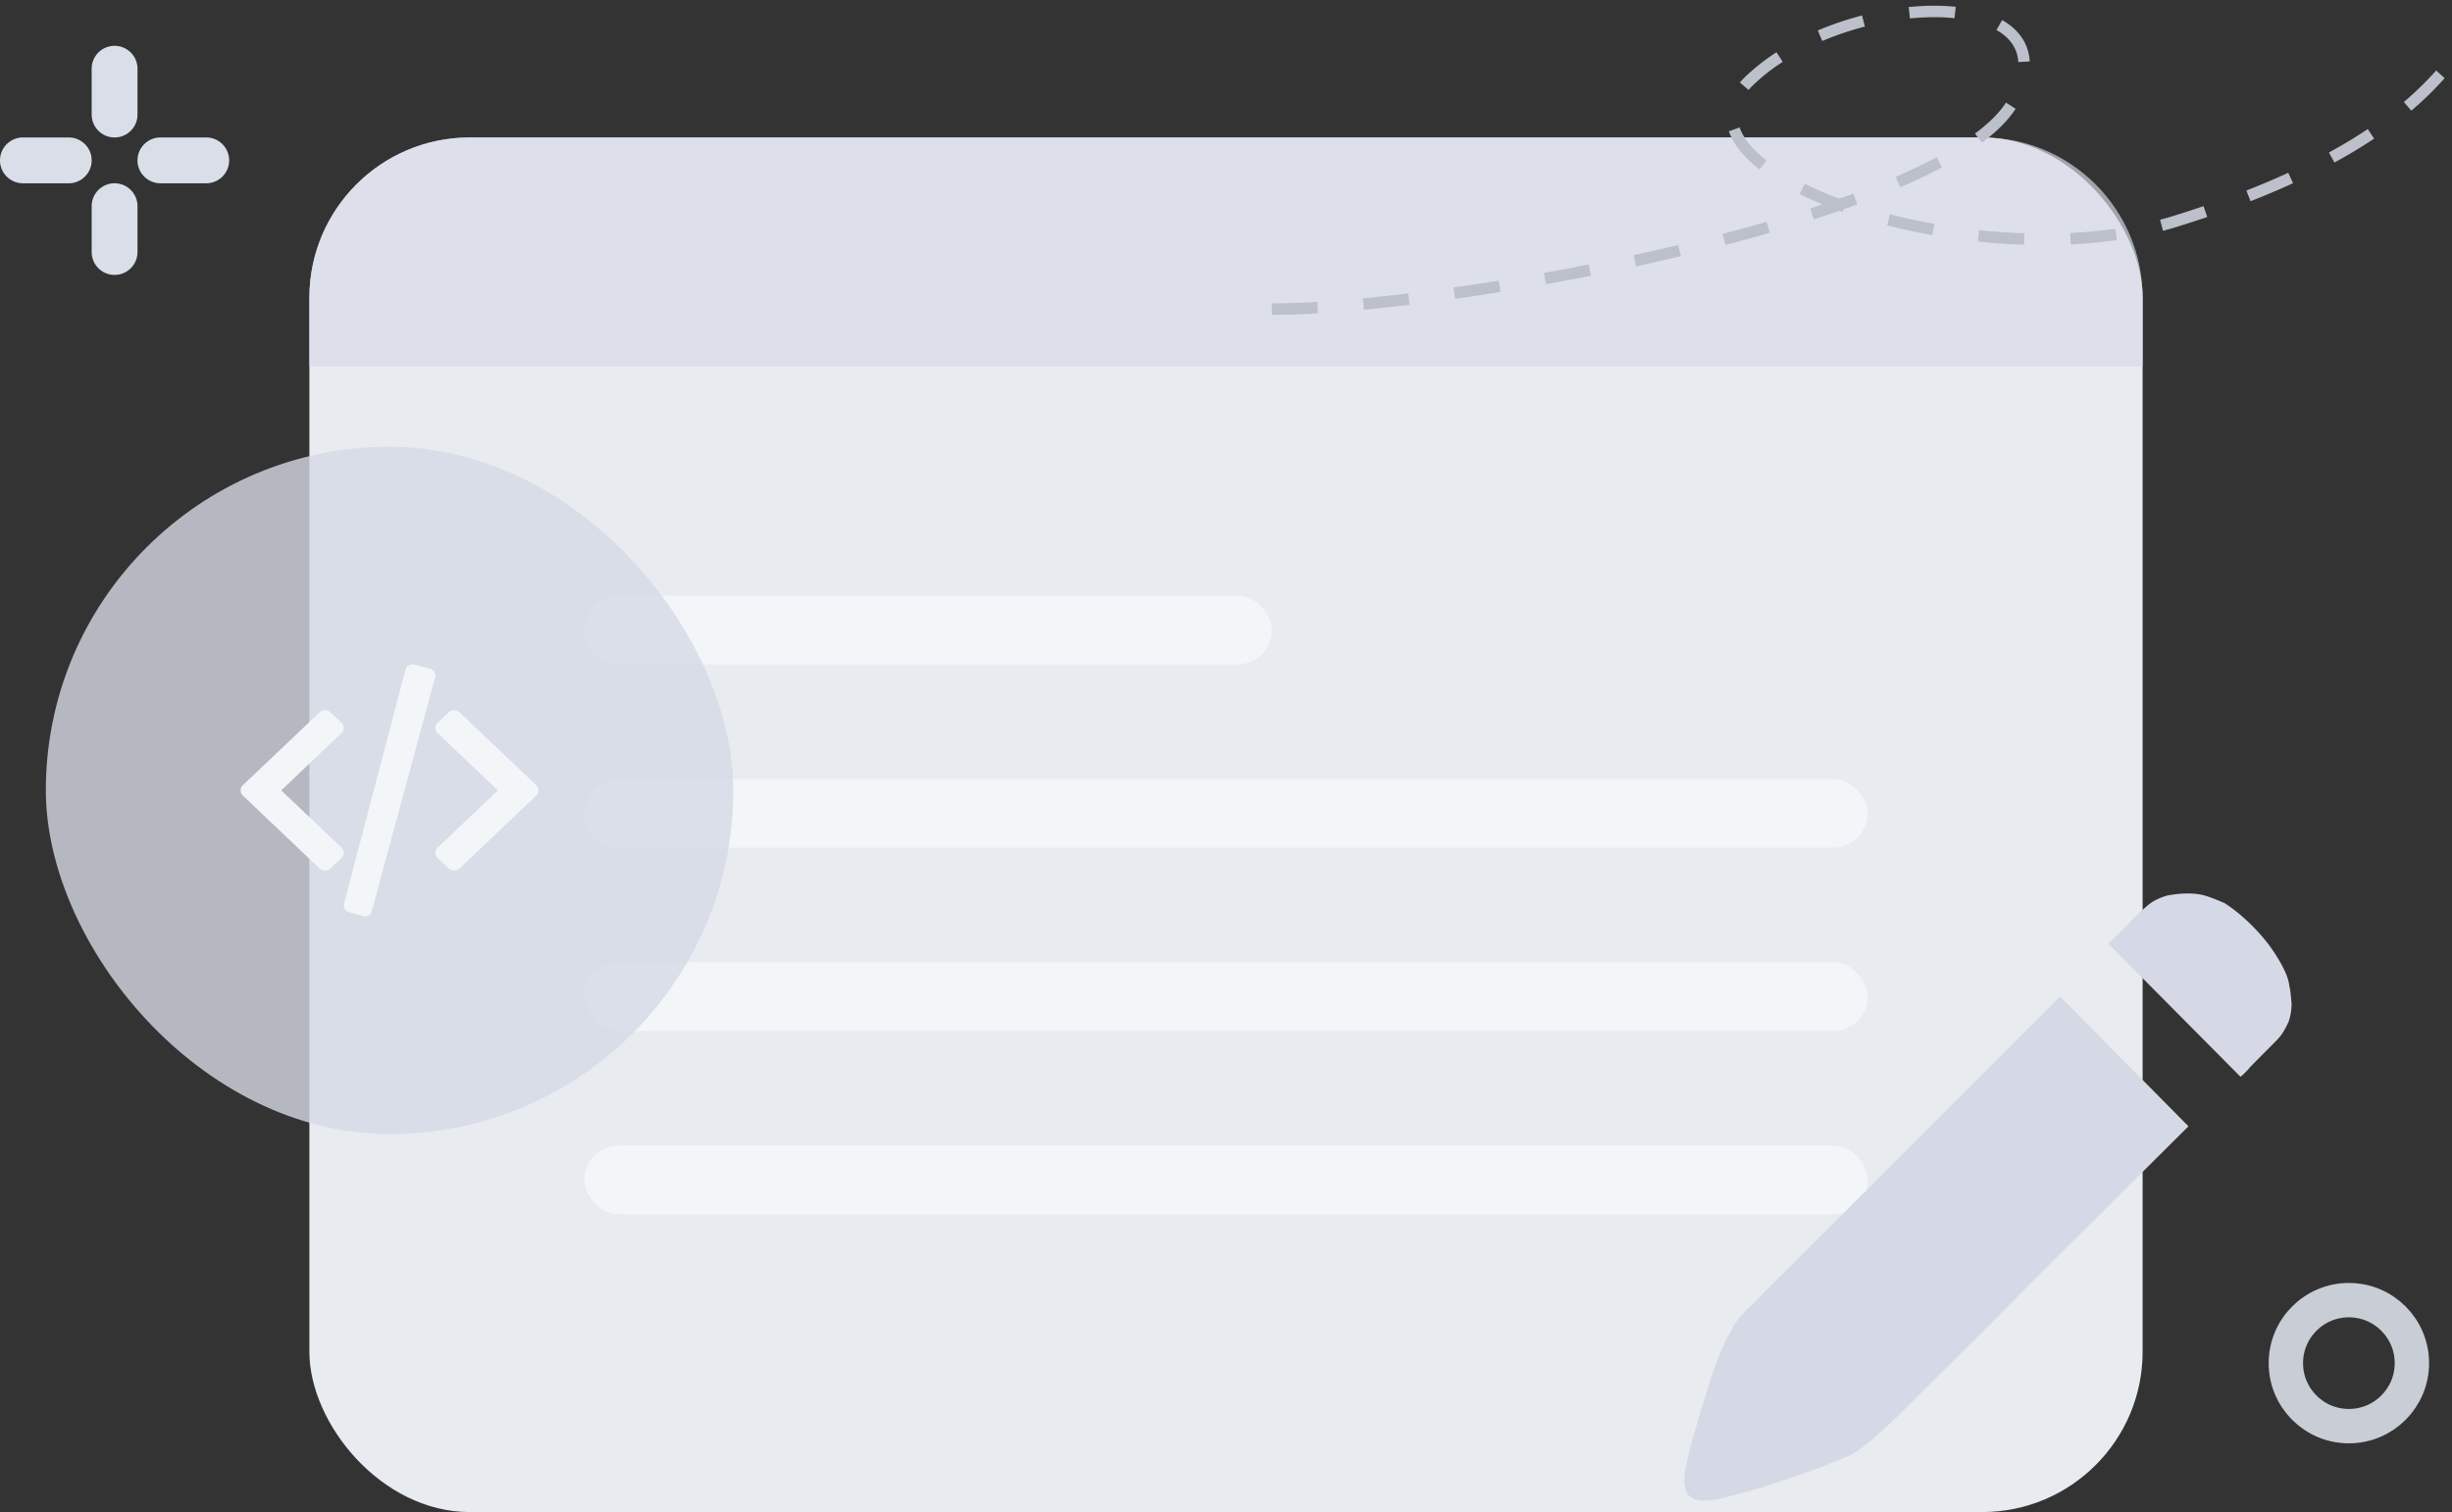
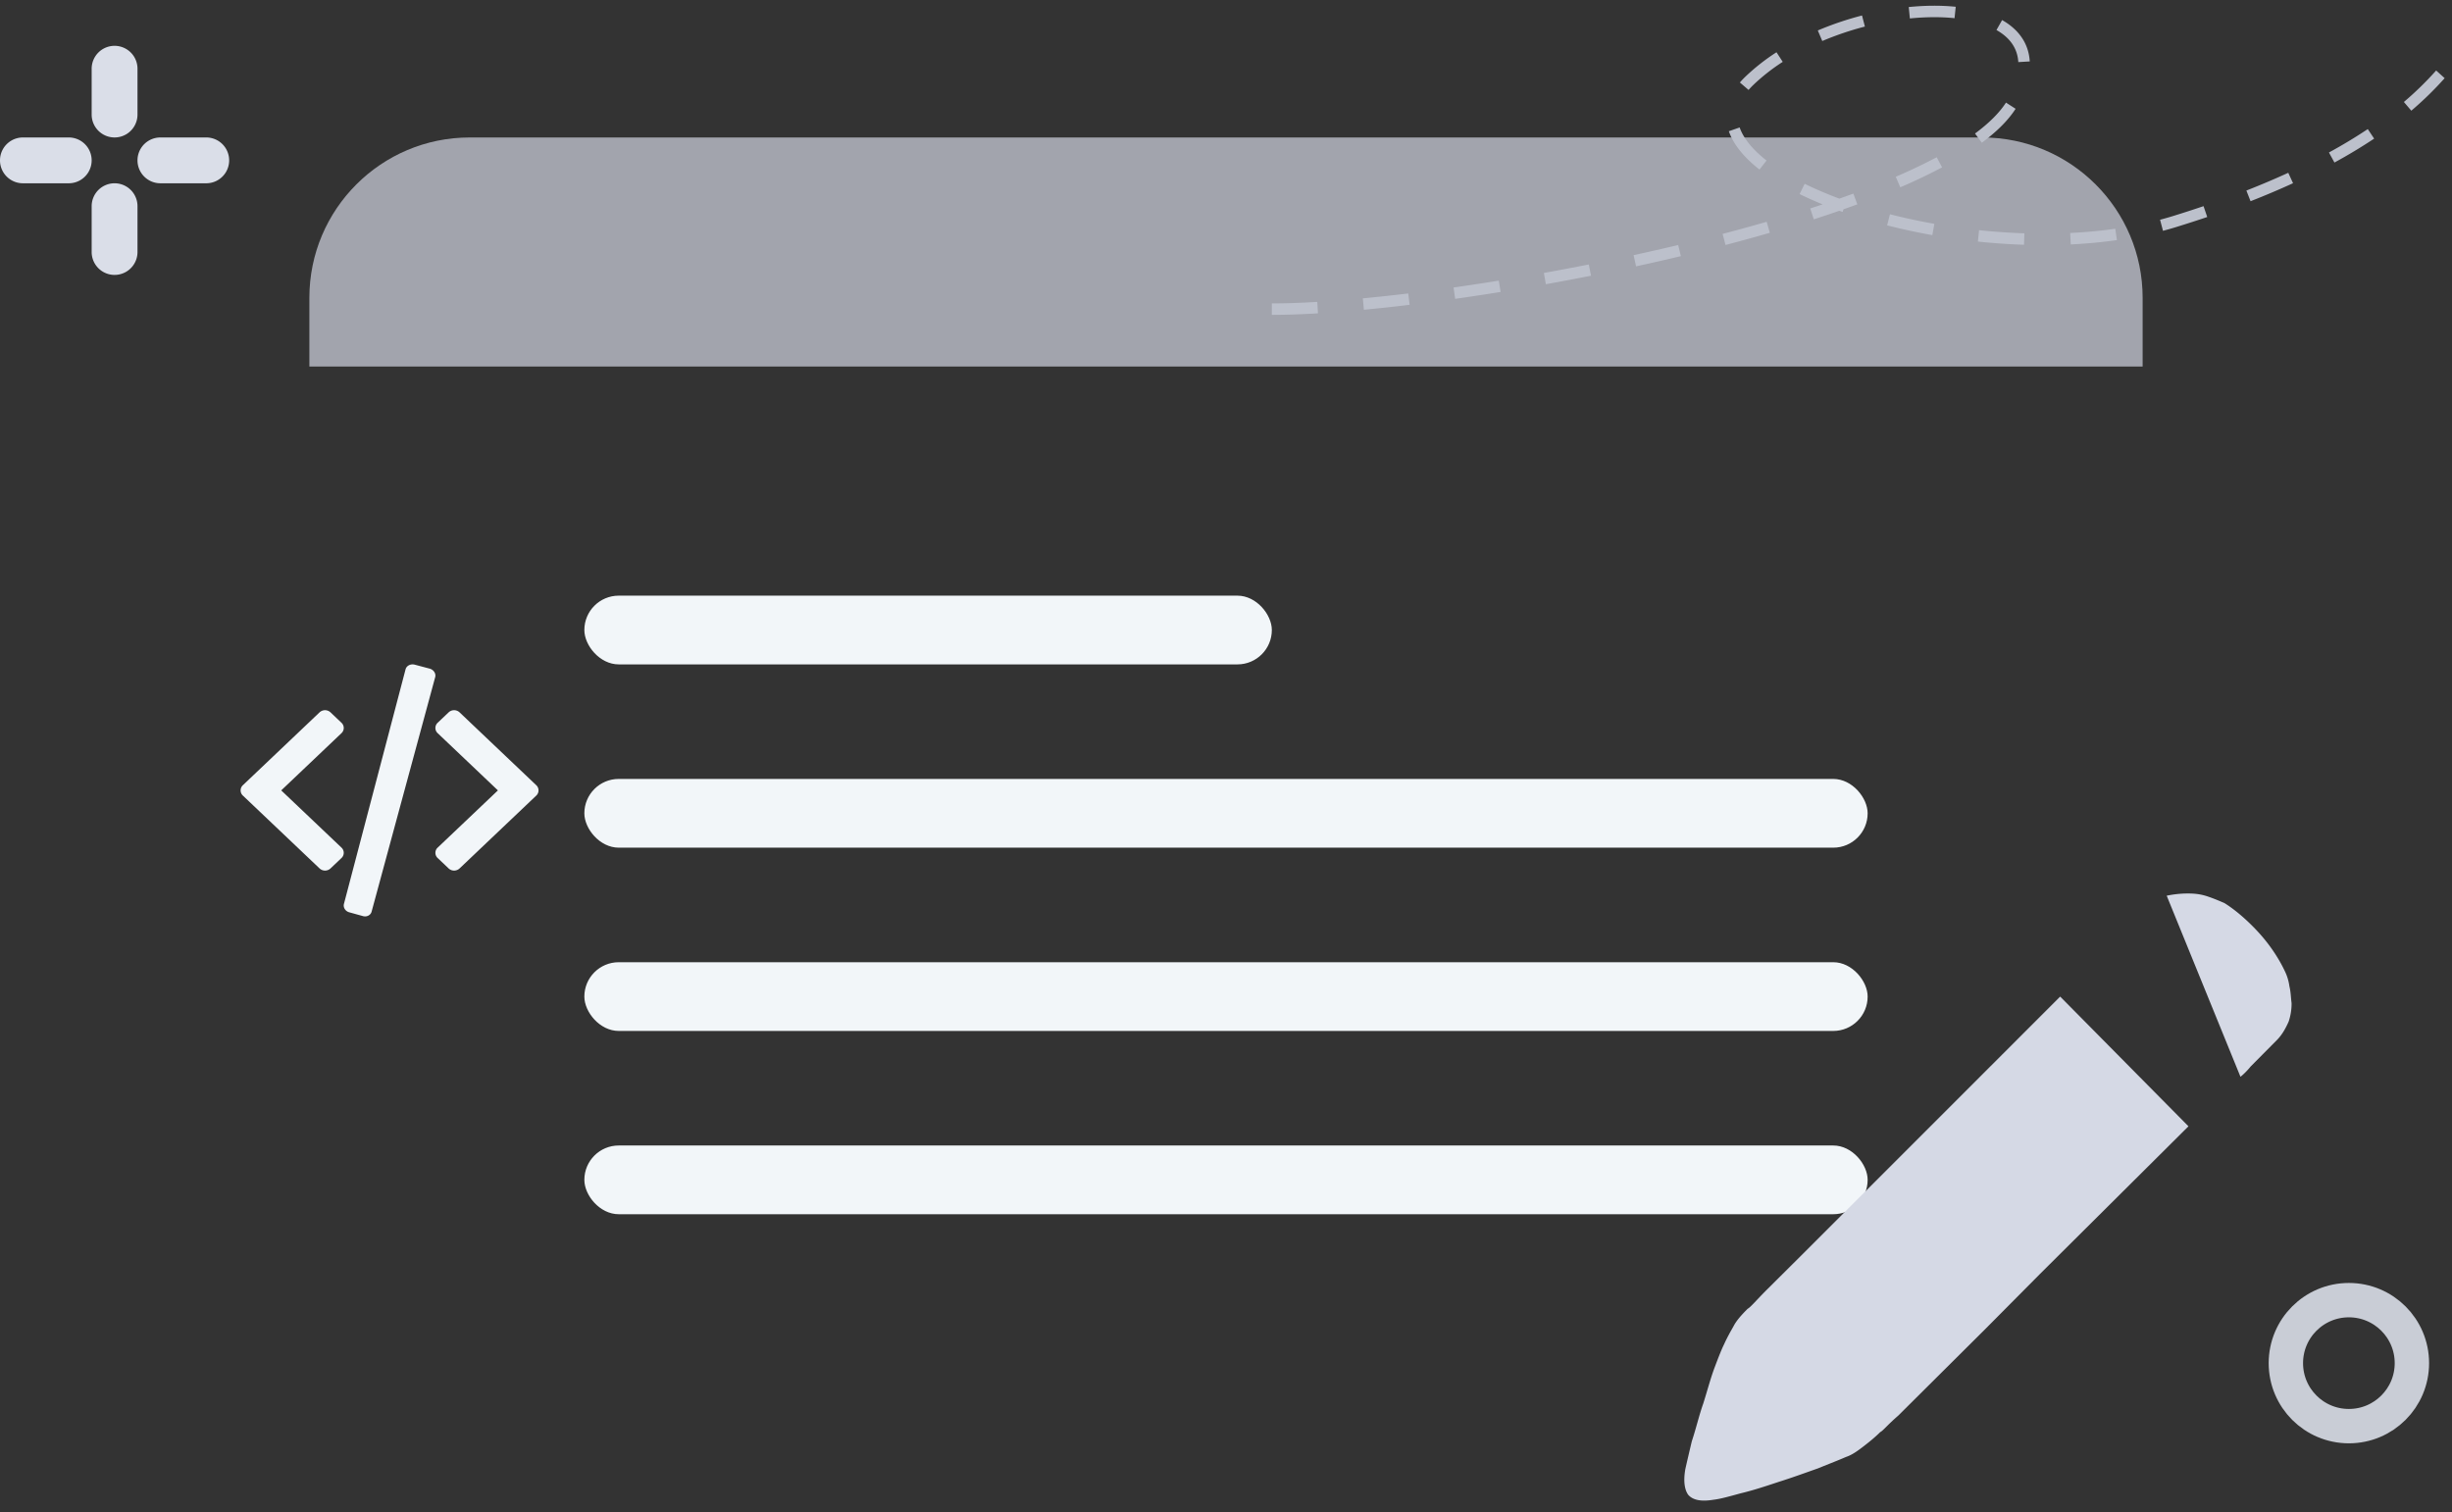
<svg xmlns="http://www.w3.org/2000/svg" height="132" width="214">
  <rect width="100%" height="100%" fill="#333333" stroke="none" />
  <title>empty</title>
  <g fill="none" fill-rule="evenodd">
-     <rect fill="#e8ebf0" height="120" rx="14" width="160" x="27" y="12" />
    <path d="M41 12h132c7.732 0 14 6.268 14 14v6H27v-6c0-7.732 6.268-14 14-14z" fill="#d8dce8" opacity=".67" />
    <g fill="#f2f6f9">
      <rect height="6" rx="3" width="60" x="51" y="52" />
      <rect height="6" rx="3" width="112" x="51" y="68" />
      <rect height="6" rx="3" width="112" x="51" y="84" />
      <rect height="6" rx="3" width="112" x="51" y="100" />
    </g>
-     <rect fill="#d5d9e5" height="60" opacity=".8" rx="30" width="60" x="4" y="39" />
-     <path d="M199.809 86.096a4.29 4.29 0 00-.383-1.285c-.573-1.22-1.402-2.442-2.422-3.534-1.02-1.092-2.04-1.928-2.869-2.442-.446-.192-.892-.385-1.466-.578S191.586 78 190.95 78s-1.212.064-1.85.193c-.637.193-1.21.45-1.72.9-.447.385-1.02.899-1.658 1.606-.637.642-1.275 1.22-1.721 1.67L195.538 94c.255-.193.637-.578.892-.9l1.02-1.028 1.275-1.285c.446-.45.765-1.028 1.02-1.606a4.957 4.957 0 00.255-1.607c-.064-.45-.064-.964-.191-1.478zM179.803 87l-22.269 22.275-3.315 3.298c-.876.87-1.439 1.555-1.689 1.68-.563.56-1 1.057-1.25 1.555-.251.436-.564.996-.814 1.556-.188.373-.438.995-.813 1.99s-.626 1.992-1.001 3.174c-.375 1.058-.626 2.178-1 3.298-.251 1.058-.439 1.866-.564 2.426-.187 1.058-.062 1.805.25 2.24.376.436 1.064.623 2.19.436.563-.062 1.25-.249 2.377-.56 1.063-.249 2.189-.622 3.315-.996 1.188-.373 2.377-.808 3.44-1.182 1.064-.435 1.877-.746 2.44-.995.563-.187 1.063-.56 1.626-.996s1.001-.809 1.376-1.182c.188-.062.626-.622 1.564-1.431l3.253-3.236 4.316-4.293 4.817-4.853L191 98.324z" fill="#d5d9e5" fill-rule="nonzero" />
+     <path d="M199.809 86.096a4.29 4.29 0 00-.383-1.285c-.573-1.22-1.402-2.442-2.422-3.534-1.02-1.092-2.04-1.928-2.869-2.442-.446-.192-.892-.385-1.466-.578S191.586 78 190.95 78s-1.212.064-1.85.193L195.538 94c.255-.193.637-.578.892-.9l1.02-1.028 1.275-1.285c.446-.45.765-1.028 1.02-1.606a4.957 4.957 0 00.255-1.607c-.064-.45-.064-.964-.191-1.478zM179.803 87l-22.269 22.275-3.315 3.298c-.876.87-1.439 1.555-1.689 1.68-.563.56-1 1.057-1.25 1.555-.251.436-.564.996-.814 1.556-.188.373-.438.995-.813 1.99s-.626 1.992-1.001 3.174c-.375 1.058-.626 2.178-1 3.298-.251 1.058-.439 1.866-.564 2.426-.187 1.058-.062 1.805.25 2.24.376.436 1.064.623 2.19.436.563-.062 1.25-.249 2.377-.56 1.063-.249 2.189-.622 3.315-.996 1.188-.373 2.377-.808 3.44-1.182 1.064-.435 1.877-.746 2.44-.995.563-.187 1.063-.56 1.626-.996s1.001-.809 1.376-1.182c.188-.062.626-.622 1.564-1.431l3.253-3.236 4.316-4.293 4.817-4.853L191 98.324z" fill="#d5d9e5" fill-rule="nonzero" />
    <path d="M46.802 69.454l-6.692 6.358a.701.701 0 01-.956 0l-.956-.908a.62.62 0 010-.909L43.456 69l-5.258-4.995a.62.62 0 010-.909l.956-.908a.701.701 0 01.956 0l6.692 6.358a.62.62 0 010 .908zM31.683 79.975l-1.207-.334c-.334-.093-.539-.42-.459-.73l5.379-20.481c.086-.318.445-.5.802-.405l1.293.343c.357.095.576.43.49.747l-5.548 20.466c-.08.31-.416.487-.75.394zm-1.881-5.071l-.956.908a.701.701 0 01-.956 0l-6.692-6.358a.62.62 0 010-.908l6.692-6.358a.701.701 0 01.956 0l.956.908a.62.62 0 010 .909L24.544 69l5.258 4.995a.62.62 0 010 .909z" fill="#f2f6f9" fill-rule="nonzero" />
    <path d="M111 27.487c.597 0 1.233-.011 1.905-.033l1.034-.042a87.33 87.33 0 001.088-.058l-.06-.998-1.073.057-1.02.041c-.662.022-1.288.033-1.874.033zm8.036-.445c1.275-.121 2.61-.265 3.989-.431l-.12-.993c-1.37.165-2.696.308-3.964.428zm7.964-.954c1.303-.185 2.628-.386 3.966-.601l-.16-.988c-1.332.215-2.65.415-3.946.6zm7.918-1.276c1.314-.236 2.63-.484 3.938-.744l-.194-.98c-1.303.258-2.613.505-3.92.74zm7.87-1.56c1.32-.288 2.626-.585 3.91-.891l-.233-.973c-1.277.305-2.575.6-3.89.886zm7.807-1.865c1.325-.347 2.616-.703 3.869-1.066l-.278-.96c-1.245.36-2.528.714-3.845 1.058zm7.704-2.239c1.327-.429 2.595-.866 3.8-1.309l-.345-.938c-1.192.438-2.448.87-3.763 1.296zm7.55-2.798a49.338 49.338 0 003.648-1.739l-.47-.883a48.348 48.348 0 01-3.574 1.703zm7.117-3.89c1.313-.972 2.302-1.958 2.948-2.962l-.84-.541c-.575.89-1.48 1.794-2.703 2.7zm4.182-7.098c-.092-1.55-.943-2.778-2.412-3.61l-.493.87c1.188.673 1.836 1.608 1.906 2.799zm-6.46-4.77c-1.262-.13-2.65-.122-4.101.023l.099.995c1.387-.138 2.707-.146 3.898-.023zm-8.179.76c-1.321.342-2.62.782-3.858 1.308l.391.92a26.682 26.682 0 013.718-1.261zm-7.464 3.209a18.204 18.204 0 00-2.687 2.106 7.49 7.49 0 00-.508.534l.758.651c.132-.153.277-.306.44-.462a17.207 17.207 0 012.541-1.99zm-4.159 6.895c.403 1.156 1.315 2.28 2.674 3.344l.617-.787c-1.22-.956-2.015-1.935-2.347-2.886zm6.176 5.487a34.347 34.347 0 003.75 1.558l.332-.943a33.354 33.354 0 01-3.64-1.512zm7.639 2.73c1.278.328 2.6.613 3.946.853l.175-.985a53.18 53.18 0 01-3.874-.836zm7.92 1.415a55.49 55.49 0 004.027.28l.032-1a54.49 54.49 0 01-3.954-.275zm8.105.25a43.262 43.262 0 004.029-.379l-.142-.99c-1.27.182-2.585.305-3.936.37zm8.051-1.188c.385-.102.764-.21 1.136-.325.94-.29 1.844-.582 2.725-.88l-.322-.948c-.871.296-1.766.586-2.697.873-.36.11-.726.215-1.098.314zm7.642-2.585a71.74 71.74 0 003.708-1.571l-.416-.91a70.741 70.741 0 01-3.657 1.55zm7.321-3.377a45.406 45.406 0 003.465-2.087l-.556-.832a44.408 44.408 0 01-3.388 2.042zm6.709-4.525a29.345 29.345 0 002.91-2.839l-.742-.67a28.368 28.368 0 01-2.816 2.748z" fill="#bcc0cb" fill-rule="nonzero" />
    <path d="M10 16a2 2 0 012 2v4a2 2 0 11-4 0v-4a2 2 0 012-2zm-4-4a2 2 0 110 4H2a2 2 0 110-4zm12 0a2 2 0 110 4h-4a2 2 0 110-4zm-8-8a2 2 0 012 2v4a2 2 0 11-4 0V6a2 2 0 012-2z" fill="#dadee8" />
    <circle cx="205" cy="119" opacity=".9" r="5.5" stroke="#dadee8" stroke-width="3" />
  </g>
</svg>